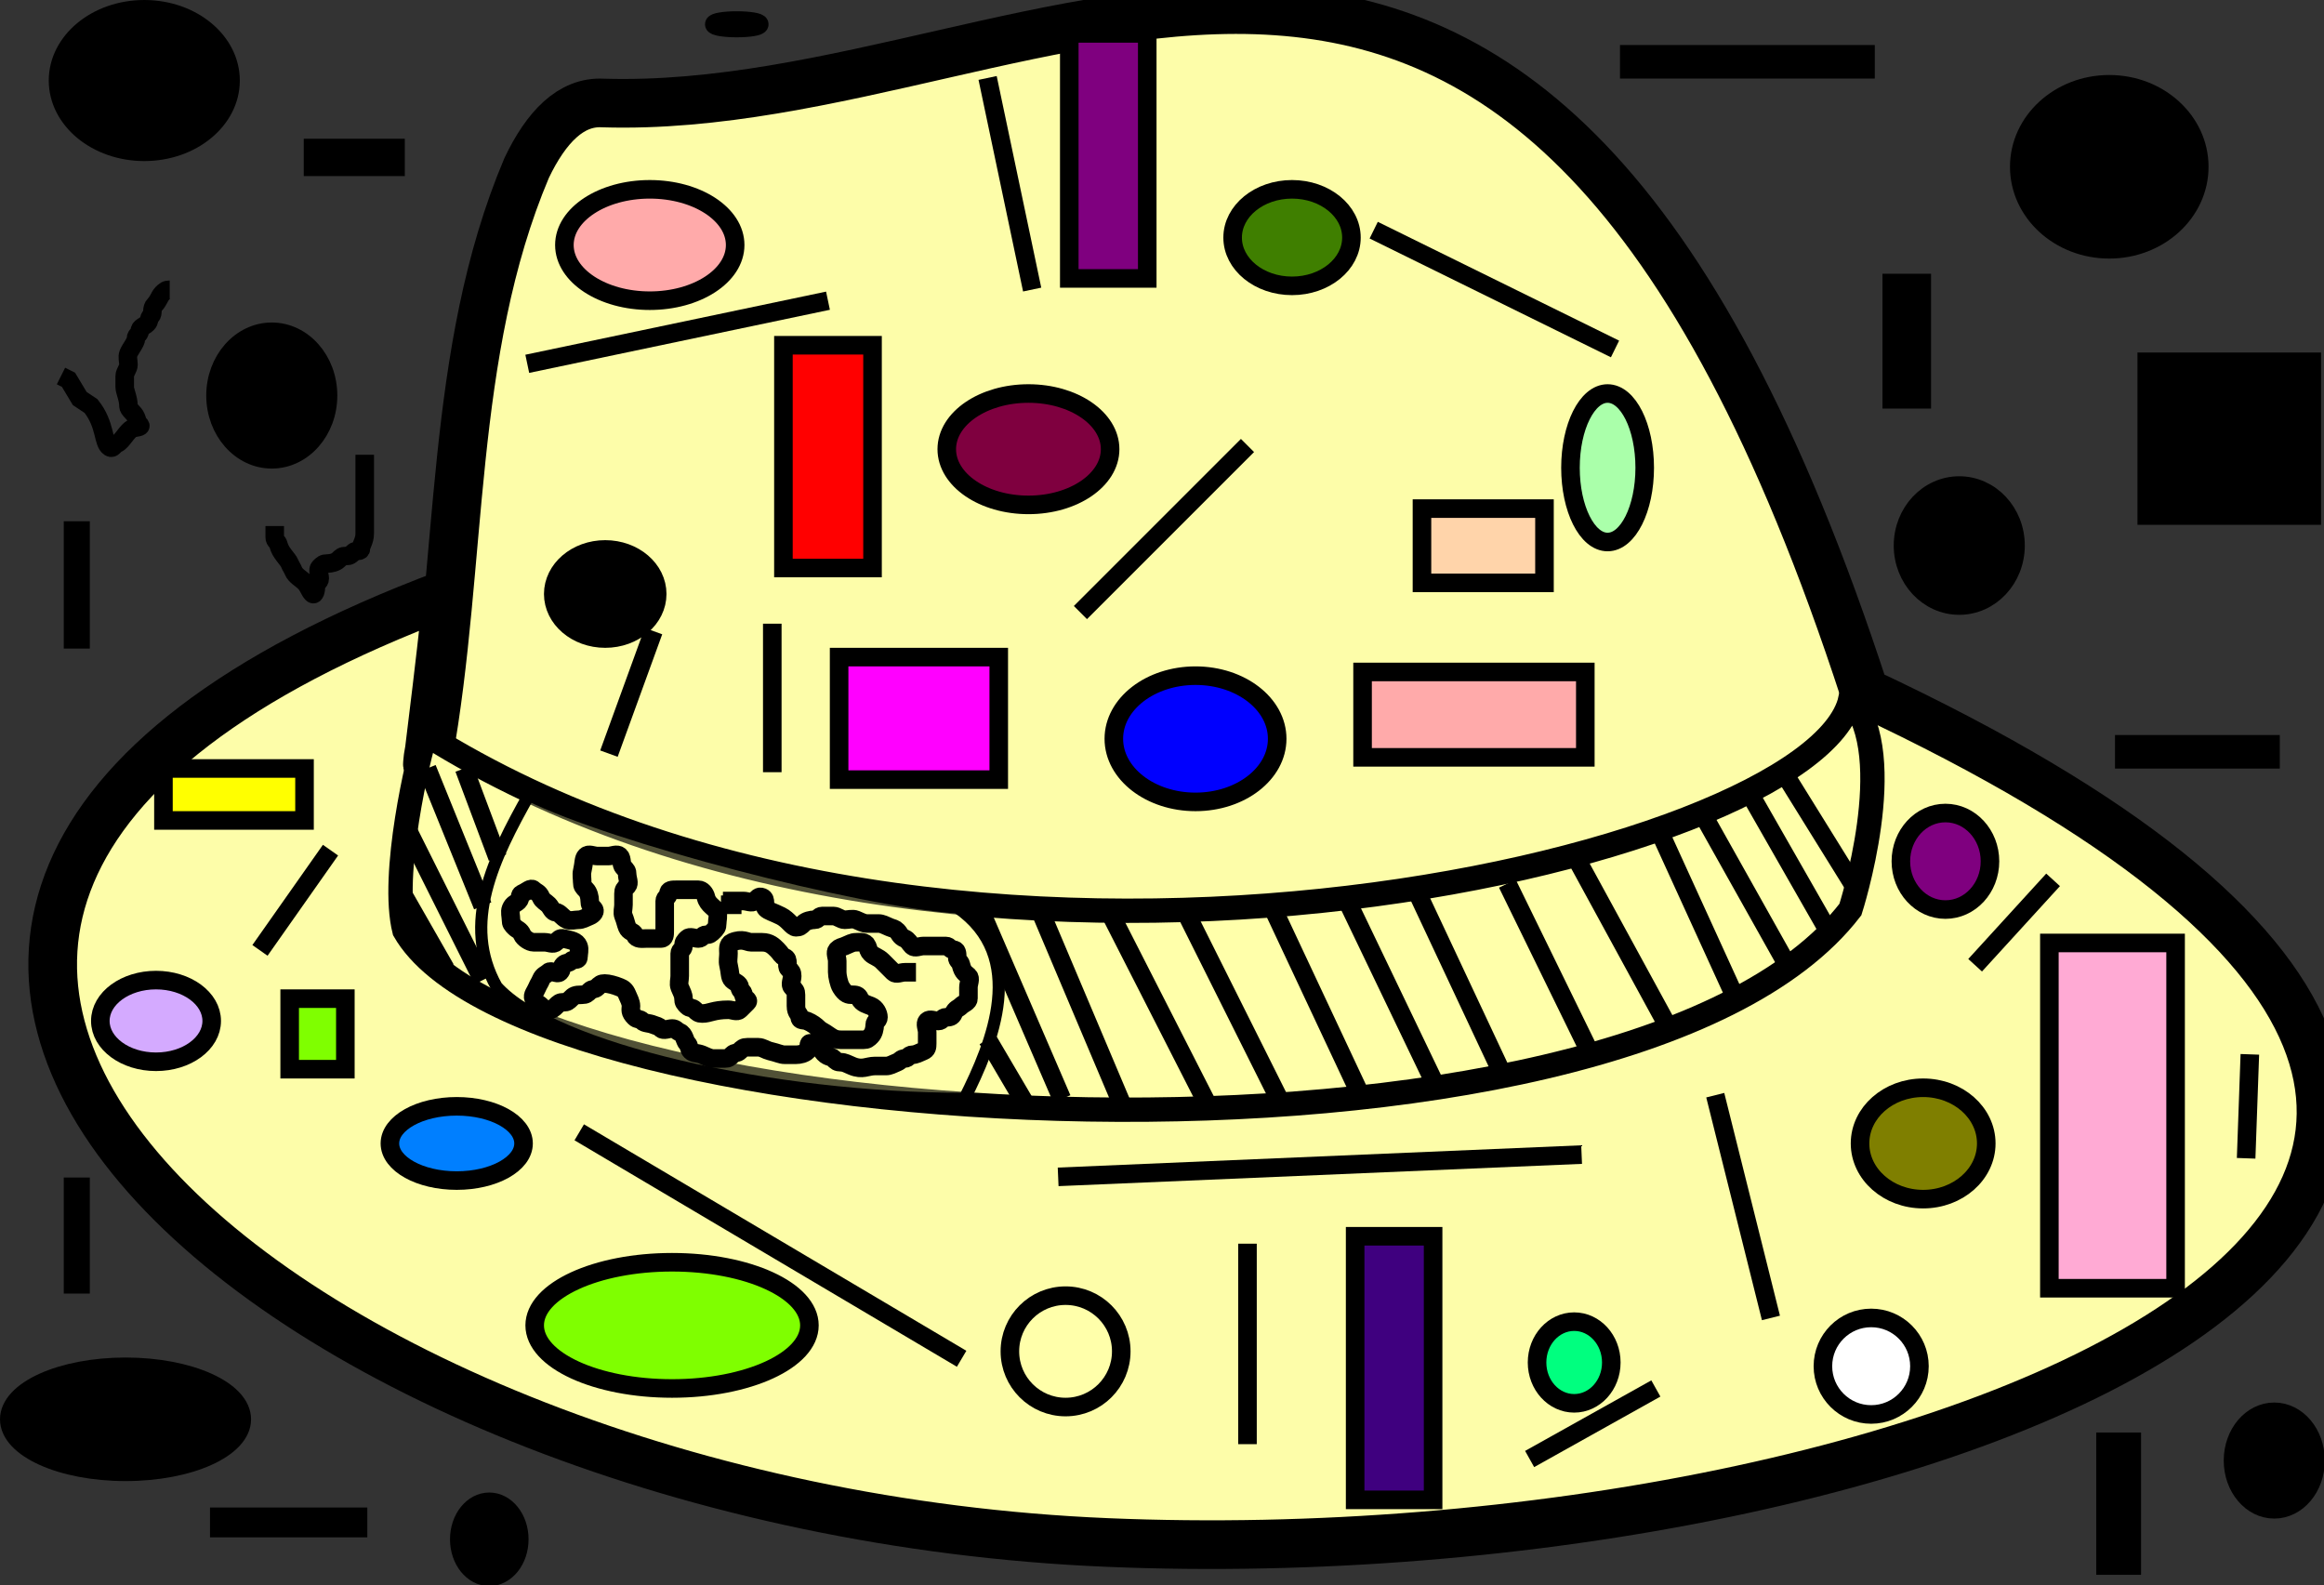
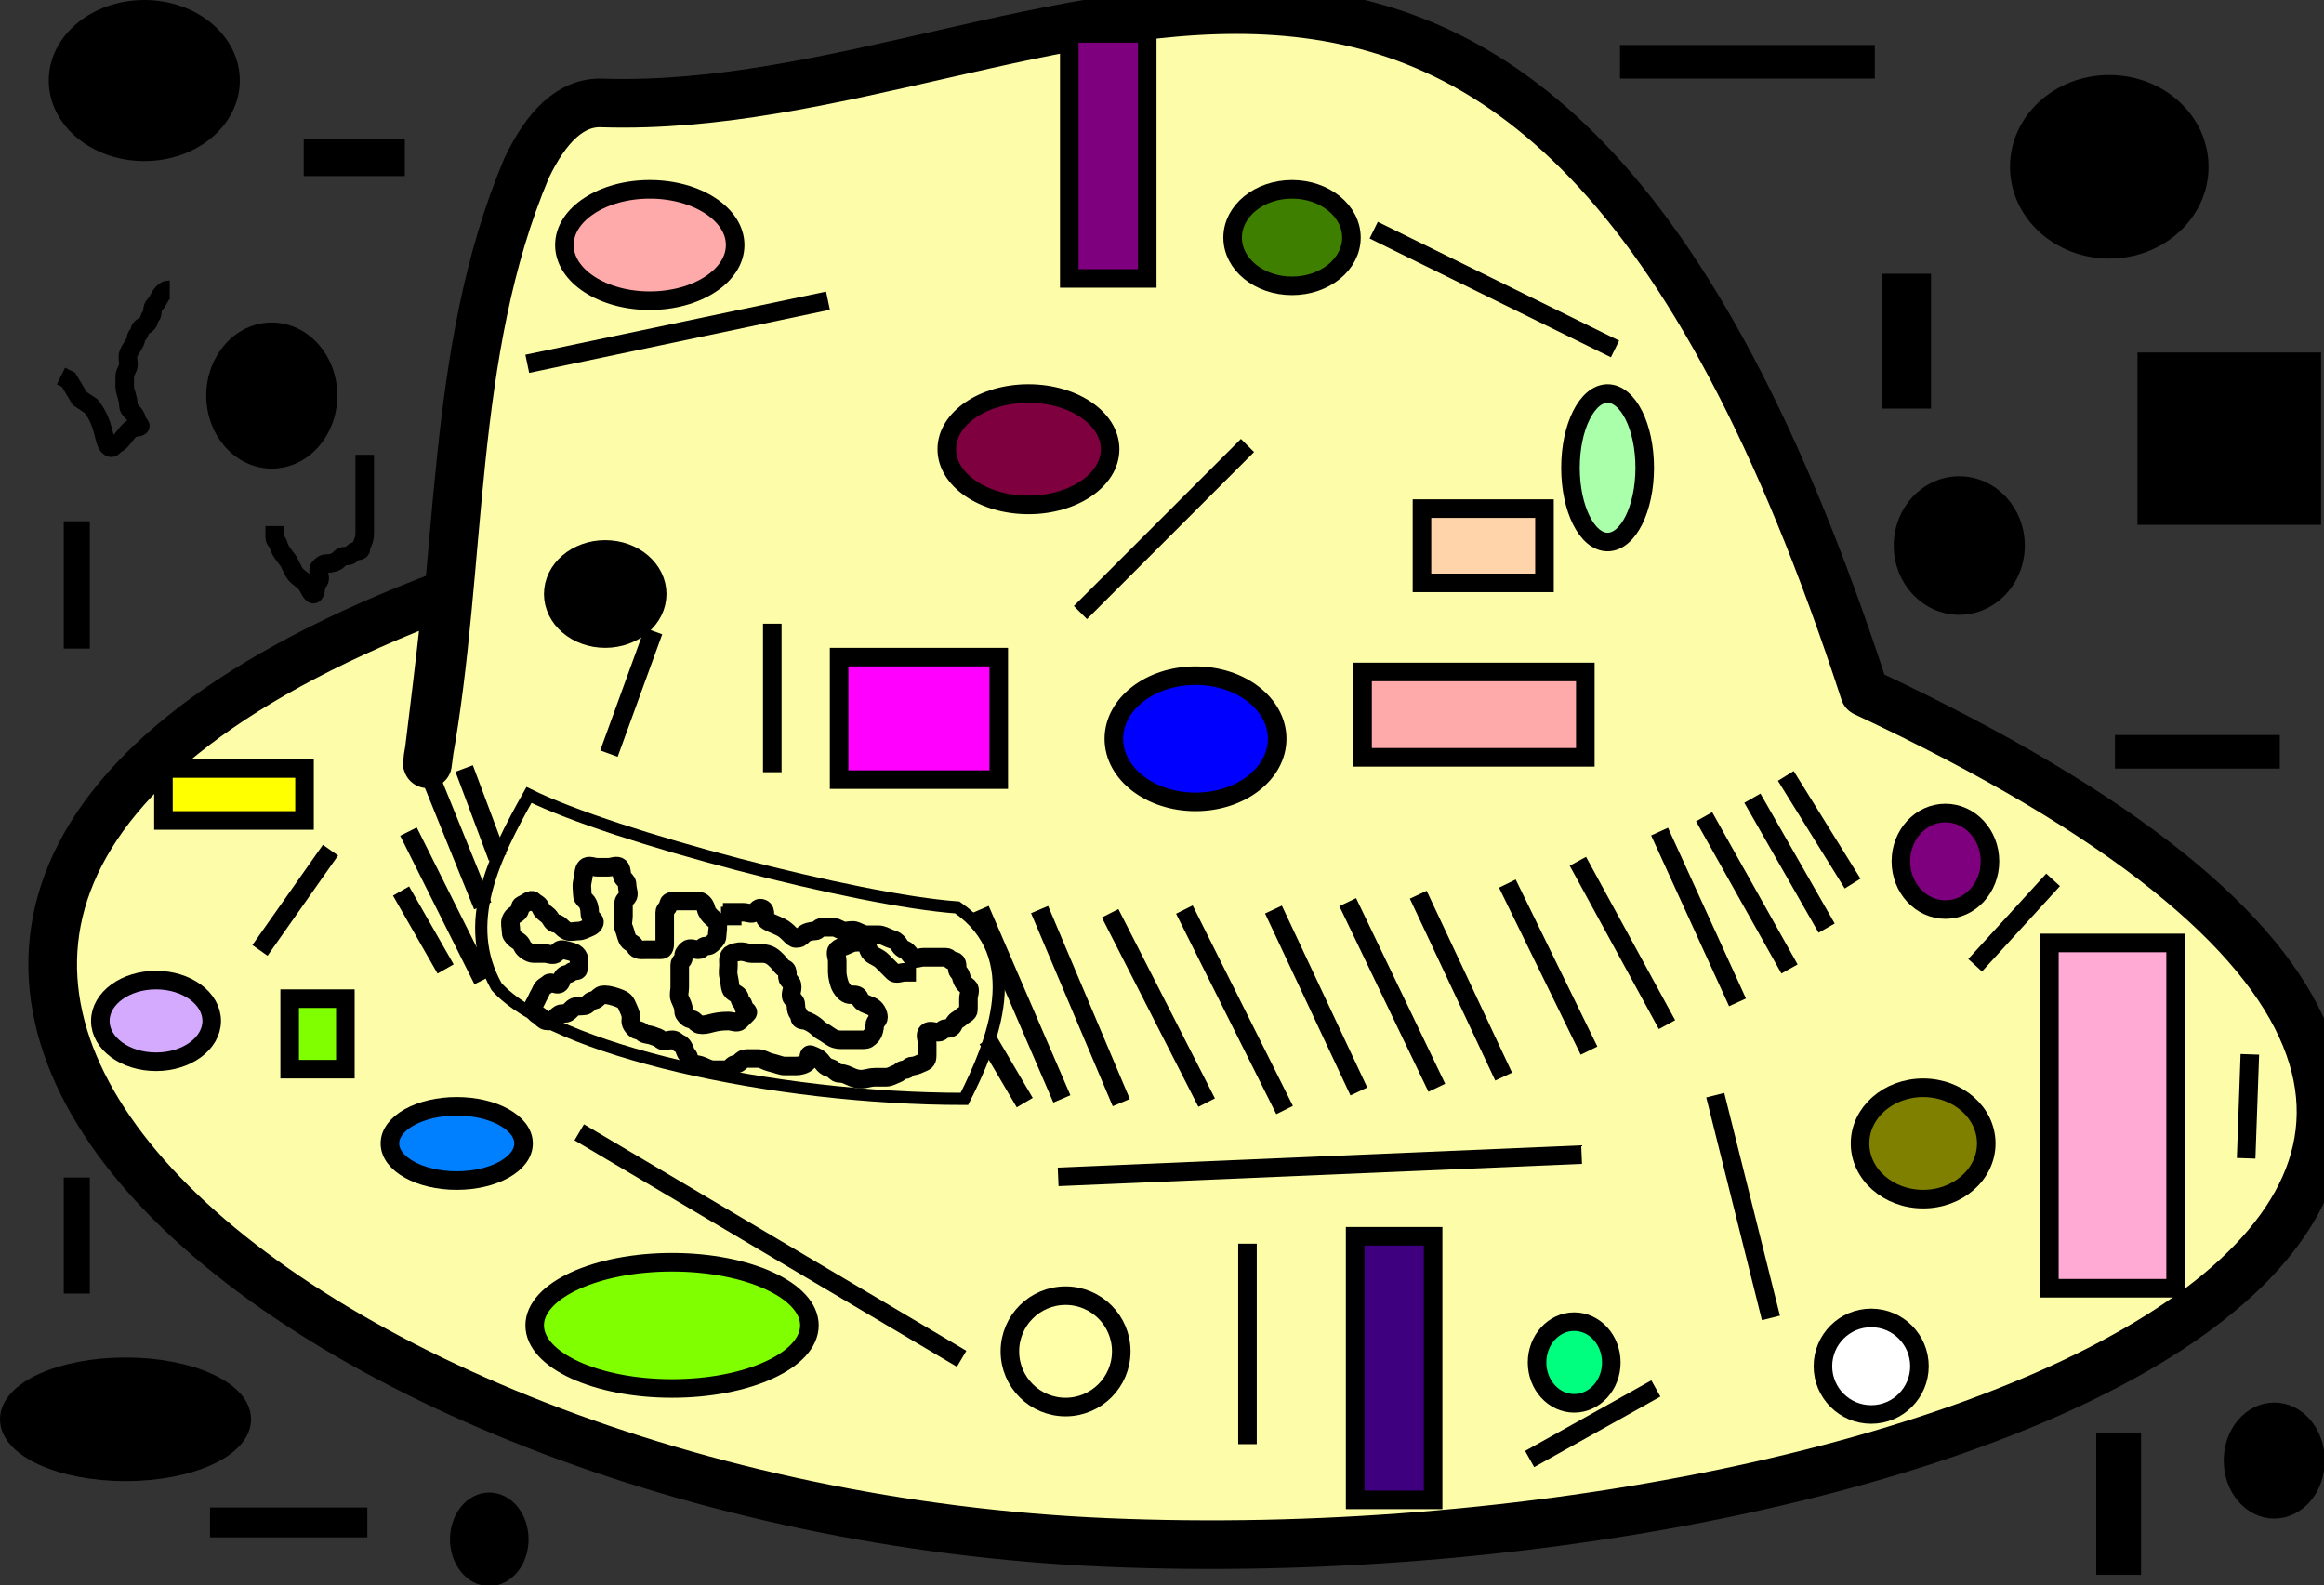
<svg xmlns="http://www.w3.org/2000/svg" width="626" height="427">
  <rect width="100%" height="100%" fill="#333333" stroke="none" />
  <title>Toontown Creation</title>
  <g>
    <title>Layer 1</title>
    <g id="layer1">
      <g transform="matrix(5.507, 0, 0, 5.507, -1052, -2439.67)" id="g9835">
        <path fill="#ffffaa" fill-opacity="0.992" fill-rule="evenodd" stroke="#000000" stroke-width="2.38" stroke-linejoin="round" d="m212.891,472.063c0.173,-0.772 -1.183,10.41 -0.923,7.987c1.719,-9.498 0.997,-19.791 4.824,-28.827c0.953,-1.994 2.167,-3.259 3.727,-3.173c22.189,0.686 45.071,-22.297 61.713,28.815c51.312,24.012 3.568,43.308 -37.054,41.593c-40.14,-1.68 -74.411,-30.616 -32.287,-46.396z" id="path575" />
-         <path fill="#ffffaa" fill-rule="evenodd" stroke="#000000" stroke-width="1.19" d="m211.851,478.923c25.656,16.123 67.954,6.175 69.687,-1.715c2.427,2.744 0,10.291 0,10.291c-11.094,14.407 -64.833,11.32 -70.727,1.029c-0.693,-2.744 0.693,-8.576 1.04,-9.605z" id="path576" />
        <path fill="#ffffaa" fill-opacity="0.317" fill-rule="evenodd" stroke="#000000" stroke-width="0.447pt" d="m216.904,481.893c4.16,2.058 16.096,5.16 20.949,5.503c3.467,2.401 1.734,6.621 0.347,9.365c-9.361,0 -20.109,-2.401 -22.882,-5.489c-1.734,-3.087 -0.147,-6.292 1.586,-9.379z" id="path590" />
      </g>
    </g>
    <ellipse ry="15" rx="23" id="svg_1" cy="65.996" cx="175.026" stroke-width="5" stroke="#000000" fill="#ffaaaa" />
    <ellipse ry="15" rx="22" id="svg_2" cy="120.996" cx="277.026" stroke-width="5" stroke="#000000" fill="#7f003f" />
    <ellipse ry="17" rx="22" id="svg_3" cy="198.996" cx="322.026" stroke-width="5" stroke="#000000" fill="#0000ff" />
    <ellipse ry="15" rx="17" id="svg_4" cy="307.996" cx="518.026" stroke-width="5" stroke="#000000" fill="#7f7f00" />
    <ellipse ry="15" rx="15" id="svg_5" cy="363.996" cx="287.026" stroke-width="5" stroke="#000000" fill="#ffffaa" />
    <ellipse ry="11" rx="15" id="svg_6" cy="274.996" cx="42.026" stroke-width="5" stroke="#000000" fill="#d4aaff" />
    <ellipse ry="13" rx="16" id="svg_7" cy="63.996" cx="348.026" stroke-width="5" stroke="#000000" fill="#3f7f00" />
    <ellipse ry="12" rx="14" id="svg_8" cy="159.996" cx="163.026" stroke-width="5" stroke="#000000" fill="#000000" />
    <ellipse ry="11" rx="10" id="svg_9" cy="366.996" cx="424.026" stroke-width="5" stroke="#000000" fill="#00ff7f" />
    <ellipse ry="10" rx="18" id="svg_10" cy="307.996" cx="123.026" stroke-width="5" stroke="#000000" fill="#007fff" />
    <ellipse ry="20" rx="10" id="svg_11" cy="125.996" cx="433.026" stroke-width="5" stroke="#000000" fill="#aaffaa" />
    <ellipse ry="17" rx="37" id="svg_12" cy="356.996" cx="181.026" stroke-width="5" stroke="#000000" fill="#7fff00" />
    <ellipse ry="13" rx="12" id="svg_13" cy="231.996" cx="524.026" stroke-width="5" stroke="#000000" fill="#7f007f" />
    <ellipse ry="13" rx="13" id="svg_14" cy="367.996" cx="504.026" stroke-width="5" stroke="#000000" fill="#ffffff" />
    <rect id="svg_17" height="33" width="43" y="176.996" x="226.026" stroke-width="5" stroke="#000000" fill="#ff00ff" />
    <rect id="svg_18" height="66" width="21" y="8.996" x="288.026" stroke-width="5" stroke="#000000" fill="#7f007f" />
    <rect id="svg_19" height="20" width="33" y="136.996" x="383.026" stroke-width="5" stroke="#000000" fill="#ffd4aa" />
    <rect id="svg_20" height="71" width="21" y="332.996" x="365.026" stroke-width="5" stroke="#000000" fill="#3f007f" />
    <rect id="svg_21" height="14" width="38" y="206.996" x="44.026" stroke-width="5" stroke="#000000" fill="#ffff00" />
    <rect id="svg_22" height="93" width="34" y="253.996" x="552.026" stroke-width="5" stroke="#000000" fill="#ffaad4" />
    <rect id="svg_23" height="19" width="15" y="268.996" x="78.026" stroke-width="5" stroke="#000000" fill="#7fff00" />
    <rect id="svg_24" height="23" width="60" y="180.996" x="367.026" stroke-width="5" stroke="#000000" fill="#ffaaaa" />
-     <rect id="svg_25" height="60" width="24" y="92.996" x="211.026" stroke-width="5" stroke="#000000" fill="#ff0000" />
    <line id="svg_26" y2="164.996" x2="291.026" y1="119.996" x1="336.026" stroke-width="5" stroke="#000000" fill="none" />
    <line id="svg_27" y2="80.996" x2="223.026" y1="97.996" x1="142.026" stroke-width="5" stroke="#000000" fill="none" />
    <line id="svg_28" y2="354.996" x2="477.026" y1="294.996" x1="462.026" stroke-width="5" stroke="#000000" fill="none" />
    <line id="svg_29" y2="316.996" x2="285.026" y1="310.996" x1="426.026" stroke-width="5" stroke="#000000" fill="none" />
    <line id="svg_30" y2="365.996" x2="259.026" y1="304.996" x1="156.026" stroke-width="5" stroke="#000000" fill="none" />
    <line id="svg_31" y2="255.996" x2="70.026" y1="228.996" x1="89.026" stroke-width="5" stroke="#000000" fill="none" />
    <line id="svg_32" y2="259.996" x2="532.026" y1="236.996" x1="553.026" stroke-width="5" stroke="#000000" fill="none" />
    <line id="svg_33" y2="311.996" x2="605.026" y1="283.996" x1="606.026" stroke-width="5" stroke="#000000" fill="none" />
    <line id="svg_34" y2="93.996" x2="435.026" y1="61.996" x1="370.026" stroke-width="5" stroke="#000000" fill="none" />
-     <line id="svg_35" y2="77.996" x2="278.026" y1="20.996" x1="266.026" stroke-width="5" stroke="#000000" fill="none" />
    <line id="svg_36" y2="392.996" x2="412.026" y1="373.996" x1="446.026" stroke-width="5" stroke="#000000" fill="none" />
    <line id="svg_37" y2="334.996" x2="336.026" y1="388.996" x1="336.026" stroke-width="5" stroke="#000000" fill="none" />
    <line id="svg_38" y2="207.996" x2="208.026" y1="167.996" x1="208.026" stroke-width="5" stroke="#000000" fill="none" />
    <line id="svg_41" y2="269.996" x2="468.026" y1="223.996" x1="447.026" stroke-width="5" stroke="#000000" fill="none" />
    <line id="svg_42" y2="275.996" x2="449.026" y1="231.996" x1="425.026" stroke-width="5" stroke="#000000" fill="none" />
    <line id="svg_44" y2="282.996" x2="428.026" y1="237.996" x1="406.026" stroke-width="5" stroke="#000000" fill="none" />
    <line id="svg_45" y2="289.996" x2="405.026" y1="240.996" x1="382.026" stroke-width="5" stroke="#000000" fill="none" />
    <line id="svg_46" y2="292.996" x2="387.026" y1="242.996" x1="363.026" stroke-width="5" stroke="#000000" fill="none" />
    <line id="svg_48" y2="237.996" x2="499.026" y1="208.996" x1="481.026" stroke-width="5" stroke="#000000" fill="none" />
    <line id="svg_49" y2="260.996" x2="482.026" y1="219.996" x1="459.026" stroke-width="5" stroke="#000000" fill="none" />
    <line id="svg_50" y2="249.996" x2="492.026" y1="214.996" x1="472.026" stroke-width="5" stroke="#000000" fill="none" />
    <line id="svg_51" y2="293.996" x2="366.026" y1="244.996" x1="343.026" stroke-width="5" stroke="#000000" fill="none" />
    <line id="svg_52" y2="298.996" x2="346.026" y1="244.996" x1="319.026" stroke-width="5" stroke="#000000" fill="none" />
    <line id="svg_53" y2="296.996" x2="325.026" y1="245.996" x1="299.026" stroke-width="5" stroke="#000000" fill="none" />
    <line id="svg_54" y2="296.996" x2="302.026" y1="244.996" x1="280.026" stroke-width="5" stroke="#000000" fill="none" />
    <line id="svg_55" y2="295.996" x2="286.026" y1="244.996" x1="264.026" stroke-width="5" stroke="#000000" fill="none" />
    <line id="svg_56" y2="296.996" x2="276.026" y1="279.996" x1="266.026" stroke-width="5" stroke="#000000" fill="none" />
    <line id="svg_57" y2="230.996" x2="134.026" y1="206.996" x1="125.026" stroke-width="5" stroke="#000000" fill="none" />
    <line id="svg_58" y2="243.996" x2="130.026" y1="206.996" x1="115.026" stroke-width="5" stroke="#000000" fill="none" />
    <line id="svg_59" y2="263.996" x2="130.026" y1="223.996" x1="110.026" stroke-width="5" stroke="#000000" fill="none" />
    <line id="svg_60" y2="202.996" x2="164.026" y1="169.996" x1="176.026" stroke-width="5" stroke="#000000" fill="none" />
    <line id="svg_61" y2="260.996" x2="120.026" y1="239.996" x1="108.026" stroke-width="5" stroke="#000000" fill="none" />
    <ellipse ry="19.192" rx="23.232" id="svg_63" cy="21.693" cx="38.865" stroke-width="5" stroke="#000000" fill="#000000" />
    <ellipse ry="17.172" rx="15.152" id="svg_64" cy="106.541" cx="73.208" stroke-width="5" stroke="#000000" fill="#000000" />
    <ellipse ry="22.222" rx="24.242" id="svg_65" cy="44.925" cx="568.158" stroke-width="5" stroke="#000000" fill="#000000" />
    <ellipse ry="13.131" rx="11.111" id="svg_66" cy="393.41" cx="612.602" stroke-width="5" stroke="#000000" fill="#000000" />
    <ellipse ry="14.141" rx="31.313" id="svg_67" cy="382.299" cx="33.814" stroke-width="5" stroke="#000000" fill="#000000" />
    <ellipse ry="10.101" rx="8.081" id="svg_68" cy="414.622" cx="131.794" stroke-width="5" stroke="#000000" fill="#000000" />
-     <ellipse ry="1.01" rx="6.061" id="svg_69" cy="6.541" cx="198.461" stroke-width="5" stroke="#000000" fill="#000000" />
    <ellipse ry="16.162" rx="15.152" id="svg_70" cy="146.945" cx="527.753" stroke-width="5" stroke="#000000" fill="#000000" />
    <rect id="svg_71" height="29.293" width="2.02" y="142.905" x="19.673" stroke-width="5" stroke="#000000" fill="#000000" />
    <rect id="svg_72" height="41.414" width="44.444" y="97.45" x="578.259" stroke-width="5" stroke="#000000" fill="#000000" />
    <rect id="svg_73" height="4.04" width="63.636" y="14.622" x="438.865" stroke-width="5" stroke="#000000" fill="#000000" />
    <rect id="svg_74" height="31.313" width="8.081" y="76.238" x="509.572" stroke-width="5" stroke="#000000" fill="#000000" />
    <rect id="svg_75" height="4.04" width="39.394" y="200.481" x="572.198" stroke-width="5" stroke="#000000" fill="#000000" />
    <rect id="svg_76" height="33.333" width="7.071" y="388.36" x="567.147" stroke-width="5" stroke="#000000" fill="#000000" />
    <rect id="svg_77" height="3.03" width="37.374" y="408.562" x="59.067" stroke-width="5" stroke="#000000" fill="#000000" />
    <rect id="svg_78" height="26.263" width="2.02" y="319.673" x="19.673" stroke-width="5" stroke="#000000" fill="#000000" />
    <rect id="svg_79" height="5.051" width="22.222" y="39.875" x="84.319" stroke-width="5" stroke="#000000" fill="#000000" />
    <path d="m45.717,78.05c-1.01,0 -1.306,0.296 -2.02,1.01c-0.714,0.714 -1.01,2.02 -2.02,3.03c-1.01,1.01 -0.296,2.316 -1.01,3.03c-0.714,0.714 -0.296,1.306 -1.01,2.02c-0.714,0.714 -2.02,1.01 -2.02,2.02c0,1.01 -1.01,1.01 -1.01,2.02c0,1.01 -1.474,2.721 -2.02,4.04c-0.387,0.933 0,2.02 0,3.03c0,1.01 -1.01,2.02 -1.01,3.03c0,1.01 0,2.02 0,3.03c0,1.01 1.01,3.03 1.01,5.05c0,1.01 1.474,1.711 2.02,3.03c0.387,0.933 0.296,1.306 1.01,2.02c0.714,0.714 -1.087,0.624 -2.02,1.01c-1.32,0.547 -2.721,3.494 -4.04,4.04c-0.933,0.387 -1.161,1.541 -2.02,1.01c-1.921,-1.187 -1.01,-6.061 -5.051,-11.111l-3.03,-2.02l-3.03,-5.05l-2.02,-1.01" id="svg_80" stroke-width="5" stroke="#000000" fill="none" />
    <path d="m74,141.687c0,1.01 0,2.02 0,3.03c0,1.01 0.778,1.037 1.01,2.02c0.519,2.198 2.484,3.731 3.03,5.051c0.387,0.933 0.624,1.087 1.01,2.02c0.547,1.32 2.02,2.02 3.03,3.03c1.01,1.01 1.306,2.316 2.02,3.03c0.714,0.714 1.01,-1.01 1.01,-2.02c0,-1.01 1.01,-1.01 1.01,-2.02c0,-1.01 -0.714,-2.316 0,-3.03c0.714,-0.714 1.01,-1.01 2.02,-1.01c1.01,0 2.316,-0.296 3.03,-1.01c0.714,-0.714 1.01,-1.01 2.02,-1.01c1.01,0 1.306,-0.296 2.02,-1.01c0.714,-0.714 2.02,0 2.02,-1.01c0,-1.01 1.01,-2.02 1.01,-4.04c0,-2.02 0,-3.03 0,-5.051c0,-1.01 0,-2.02 0,-3.03c0,-1.01 0,-2.02 0,-3.03c0,-2.02 0,-3.03 0,-4.04c0,-1.01 0,-2.02 0,-3.03l0,-1.01l0,-1.01l0,-1.01" id="svg_81" stroke-width="5" stroke="#000000" fill="none" />
-     <path d="m246.727,261.889c-1.01,0 -2.02,0 -3.03,0c-1.01,0 -2.316,0.714 -3.03,0c-0.714,-0.714 -2.02,-2.02 -3.03,-3.03c-1.01,-1.01 -2.316,-1.306 -3.03,-2.02c-0.714,-0.714 -0.624,-1.087 -1.01,-2.02c-0.547,-1.32 -2.02,-1.01 -3.03,-1.01c-1.01,0 -1.711,0.463 -3.03,1.01c-0.933,0.387 -1.306,0.296 -2.02,1.01c-0.714,0.714 0,2.02 0,3.03c0,1.01 0,2.02 0,3.03c0,1.01 0.479,3.181 1.01,4.04c1.187,1.921 2.02,2.02 3.03,2.02c1.01,0 1.634,0.077 2.02,1.01c0.547,1.32 2.097,1.634 3.03,2.02c1.32,0.547 2.02,2.02 2.02,3.03c0,1.01 -1.01,1.01 -1.01,2.02c0,1.01 -0.296,2.316 -1.01,3.03c-0.714,0.714 -1.01,1.01 -2.02,1.01c-1.01,0 -2.02,0 -3.03,0c-1.01,0 -2.02,0 -3.03,0c-1.01,0 -1.871,-0.175 -3.03,-1.01c-1.832,-1.321 -2.316,-1.306 -3.03,-2.02c-0.714,-0.714 -1.711,-1.474 -3.03,-2.02c-0.933,-0.387 -2.02,0 -2.02,-1.01c0,-1.01 -1.01,-1.01 -1.01,-3.03c0,-1.01 0,-2.02 0,-3.03c0,-1.01 -0.296,-1.306 -1.01,-2.02c-0.714,-0.714 0,-2.02 0,-3.03c0,-1.01 -0.296,-1.306 -1.01,-2.02c-0.714,-0.714 0.31,-2.484 -1.01,-3.03c-0.933,-0.387 -1.01,-1.01 -2.02,-2.02c-1.01,-1.01 -2.02,-2.02 -4.04,-2.02c-1.01,0 -2.02,0 -3.03,0c-1.01,0 -2.251,-1.16 -5.05,0c-1.32,0.547 -1.01,2.02 -1.01,3.03c0,1.01 -0.232,2.047 0,3.03c0.519,2.198 0.296,3.326 1.01,4.04c0.714,0.714 2.02,1.01 2.02,2.02c0,1.01 1.01,1.01 1.01,2.02c0,1.01 1.724,1.306 1.01,2.02c-0.714,0.714 -1.306,1.306 -2.02,2.02c-0.714,0.714 -2.02,0 -3.03,0c-4.04,0 -5.051,1.01 -7.071,1.01c-1.01,0 -1.306,-0.296 -2.02,-1.01c-0.714,-0.714 -1.306,-0.296 -2.02,-1.01c-0.714,-0.714 -1.01,-1.01 -1.01,-2.02c0,-1.01 -0.463,-1.711 -1.01,-3.03c-0.387,-0.933 0,-2.02 0,-3.03c0,-1.01 0,-2.02 0,-3.03c0,-1.01 0,-2.02 0,-3.03c0,-1.01 1.01,-1.01 1.01,-2.02c0,-1.01 0.296,-1.306 1.01,-2.02c0.714,-0.714 2.02,0 3.03,0c1.01,0 1.01,-1.01 2.02,-1.01c1.01,0 1.306,-0.296 2.02,-1.01c0.714,-0.714 1.01,-1.01 1.01,-2.02c0,-1.01 0.387,-2.097 0,-3.03c-0.547,-1.32 -2.511,-1.842 -3.03,-4.04c-0.232,-0.983 -1.01,-2.02 -2.02,-2.02c-1.01,0 -2.02,0 -3.03,0c-1.01,0 -2.02,0 -3.03,0c-1.01,0 -2.02,0 -2.02,1.01c0,1.01 -1.01,1.01 -1.01,2.02c0,2.02 0,3.03 0,4.04c0,1.01 0,3.03 0,4.04c0,1.01 0,2.02 -1.01,2.02c-1.01,0 -2.02,0 -4.04,0c-1.01,0 -2.484,0.31 -3.03,-1.01c-0.387,-0.933 -1.474,-0.7 -2.02,-2.02c-0.387,-0.933 -0.463,-1.711 -1.01,-3.03c-0.387,-0.933 0,-2.02 0,-3.03c0,-1.01 0,-2.02 0,-3.03c0,-1.01 0.296,-1.306 1.01,-2.02c0.714,-0.714 0,-2.02 0,-3.03c0,-1.01 -0.296,-1.306 -1.01,-2.02c-0.714,-0.714 -0.296,-2.316 -1.01,-3.03c-0.714,-0.714 -2.02,0 -3.03,0c-1.01,0 -2.02,0 -3.03,0c-1.01,0 -2.316,-0.714 -3.03,0c-0.714,0.714 -0.491,1.842 -1.01,4.04c-0.232,0.983 0,2.02 0,3.03c0,1.01 0.296,1.306 1.01,2.02c0.714,0.714 1.01,2.02 1.01,3.03c0,1.01 0.296,1.306 1.01,2.02c0.714,0.714 -0.077,1.634 -1.01,2.02c-1.32,0.547 -2.02,1.01 -3.03,1.01c-1.01,0 -2.097,0.387 -3.03,0c-1.32,-0.547 -2.02,-2.02 -3.03,-2.02c-1.01,0 -1.306,-1.306 -2.02,-2.02c-0.714,-0.714 -1.634,-1.087 -2.02,-2.02c-0.547,-1.32 -1.306,-1.306 -2.02,-2.02c-0.714,-0.714 -1.711,0.463 -3.03,1.01c-0.933,0.387 -0.296,1.306 -1.01,2.02c-0.714,0.714 -1.474,0.7 -2.02,2.02c-0.387,0.933 0,2.02 0,3.03c0,1.01 0.296,1.306 1.01,2.02c0.714,0.714 1.474,0.7 2.02,2.02c0.387,0.933 2.02,2.02 3.03,2.02c1.01,0 2.02,0 3.03,0c1.01,0 2.316,0.714 3.03,0c0.714,-0.714 1.037,-1.242 2.02,-1.01c2.198,0.519 3.494,0.7 4.04,2.02c0.387,0.933 0,2.02 0,3.03c0,1.01 -1.306,0.296 -2.02,1.01c-0.714,0.714 -1.306,0.296 -2.02,1.01c-0.714,0.714 -0.296,1.306 -1.01,2.02c-0.714,0.714 -2.316,-0.714 -3.03,0c-0.714,0.714 -1.474,0.7 -2.02,2.02c-0.387,0.933 -0.624,1.087 -1.01,2.02c-0.547,1.32 -1.397,2.097 -1.01,3.03c0.547,1.32 1.306,1.306 2.02,2.02c0.714,0.714 1.01,1.01 2.02,1.01c1.01,0 1.306,-0.296 2.02,-1.01c0.714,-0.714 1.01,-1.01 2.02,-1.01c1.01,0 1.306,-0.296 2.02,-1.01c0.714,-0.714 1.01,-1.01 3.03,-1.01c1.01,0 1.306,-0.296 2.02,-1.01c0.714,-0.714 1.306,-0.296 2.02,-1.01c0.714,-0.714 1.01,-1.01 2.02,-1.01c1.01,0 2.721,0.463 4.04,1.01c0.933,0.387 1.474,0.7 2.02,2.02c0.387,0.933 1.01,2.02 1.01,3.03c0,1.01 -0.418,1.602 1.01,3.03c0.714,0.714 1.306,0.296 2.02,1.01c0.714,0.714 1.711,0.463 3.03,1.01c0.933,0.387 1.306,0.296 2.02,1.01c0.714,0.714 2.02,0 3.03,0c1.01,0 1.087,0.624 2.02,1.01c1.32,0.547 1.306,2.316 2.02,3.03c0.714,0.714 0.296,1.306 1.01,2.02c0.714,0.714 1.711,0.463 3.03,1.01c0.933,0.387 2.02,1.01 3.03,1.01c1.01,0 2.02,0 3.03,0c1.01,0 1.306,-0.296 2.02,-1.01c0.714,-0.714 1.306,-0.296 2.02,-1.01c0.714,-0.714 1.01,-1.01 2.02,-1.01c1.01,0 2.02,0 3.03,0c1.01,0 2.047,0.778 3.03,1.01c2.198,0.519 3.03,1.01 4.04,1.01c1.01,0 2.02,0 3.03,0c1.01,0 2.316,-0.296 3.03,-1.01c0.714,-0.714 0.077,-2.407 1.01,-2.02c1.32,0.547 2.195,0.861 3.03,2.02c1.321,1.832 2.316,1.306 3.03,2.02c0.714,0.714 1.01,1.01 2.02,1.01c1.01,0 1.711,0.463 3.03,1.01c2.8,1.16 4.04,0 6.061,0c1.01,0 2.02,0 3.03,0c1.01,0 1.711,-0.463 3.03,-1.01c0.933,-0.387 1.01,-1.01 2.02,-1.01c1.01,0 1.01,-1.01 2.02,-1.01c1.01,0 1.711,-0.463 3.03,-1.01c0.933,-0.387 1.01,-1.01 1.01,-2.02c0,-1.01 0,-2.02 0,-3.03c0,-1.01 -0.714,-2.316 0,-3.03c0.714,-0.714 2.02,0 3.03,0c1.01,0 1.01,-1.01 2.02,-1.01c1.01,0 1.634,-0.077 2.02,-1.01c0.547,-1.32 1.306,-1.306 2.02,-2.02c0.714,-0.714 2.02,-1.01 2.02,-2.02c0,-1.01 0,-2.02 0,-3.03c0,-1.01 0.714,-2.316 0,-3.03c-0.714,-0.714 -1.501,-0.832 -2.02,-3.03c-0.232,-0.983 -1.01,-1.01 -1.01,-2.02c0,-1.01 0,-2.02 -1.01,-2.02c-1.01,0 -1.01,-1.01 -2.02,-1.01c-1.01,0 -2.02,0 -3.03,0c-1.01,0 -2.02,0 -3.03,0c-1.01,0 -2.316,0.714 -3.03,0c-0.714,-0.714 -1.087,-1.634 -2.02,-2.02c-1.32,-0.547 -1.306,-1.306 -2.02,-2.02c-0.714,-0.714 -1.087,-0.624 -2.02,-1.01c-1.32,-0.547 -2.02,-1.01 -3.03,-1.01c-1.01,0 -2.02,0 -3.03,0c-1.01,0 -1.711,-0.463 -3.03,-1.01c-0.933,-0.387 -2.02,0 -3.03,0c-1.01,0 -2.02,-1.01 -3.03,-1.01c-1.01,0 -2.02,0 -3.03,0c-1.01,0 -1.01,1.01 -2.02,1.01c-1.01,0 -2.316,0.296 -3.03,1.01c-0.714,0.714 -1.01,1.01 -2.02,1.01c-1.01,0 -2.02,-2.02 -4.04,-3.03c-2.02,-1.01 -3.326,-1.306 -4.04,-2.02c-0.714,-0.714 0.31,-2.484 -1.01,-3.03c-0.933,-0.387 -1.306,0.296 -2.02,1.01c-0.714,0.714 -2.02,0 -3.03,0c-1.01,0 -2.02,0 -3.03,0l0,1.01l-2.02,0l-1.01,0" id="svg_82" stroke-width="5" stroke="#000000" fill="none" />
+     <path d="m246.727,261.889c-1.01,0 -2.02,0 -3.03,0c-1.01,0 -2.316,0.714 -3.03,0c-0.714,-0.714 -2.02,-2.02 -3.03,-3.03c-1.01,-1.01 -2.316,-1.306 -3.03,-2.02c-0.714,-0.714 -0.624,-1.087 -1.01,-2.02c-0.547,-1.32 -2.02,-1.01 -3.03,-1.01c-1.01,0 -1.711,0.463 -3.03,1.01c-0.933,0.387 -1.306,0.296 -2.02,1.01c-0.714,0.714 0,2.02 0,3.03c0,1.01 0,2.02 0,3.03c0,1.01 0.479,3.181 1.01,4.04c1.187,1.921 2.02,2.02 3.03,2.02c1.01,0 1.634,0.077 2.02,1.01c0.547,1.32 2.097,1.634 3.03,2.02c1.32,0.547 2.02,2.02 2.02,3.03c0,1.01 -1.01,1.01 -1.01,2.02c0,1.01 -0.296,2.316 -1.01,3.03c-0.714,0.714 -1.01,1.01 -2.02,1.01c-1.01,0 -2.02,0 -3.03,0c-1.01,0 -2.02,0 -3.03,0c-1.01,0 -1.871,-0.175 -3.03,-1.01c-1.832,-1.321 -2.316,-1.306 -3.03,-2.02c-0.714,-0.714 -1.711,-1.474 -3.03,-2.02c-0.933,-0.387 -2.02,0 -2.02,-1.01c0,-1.01 -1.01,-1.01 -1.01,-3.03c0,-1.01 -0.296,-1.306 -1.01,-2.02c-0.714,-0.714 0,-2.02 0,-3.03c0,-1.01 -0.296,-1.306 -1.01,-2.02c-0.714,-0.714 0.31,-2.484 -1.01,-3.03c-0.933,-0.387 -1.01,-1.01 -2.02,-2.02c-1.01,-1.01 -2.02,-2.02 -4.04,-2.02c-1.01,0 -2.02,0 -3.03,0c-1.01,0 -2.251,-1.16 -5.05,0c-1.32,0.547 -1.01,2.02 -1.01,3.03c0,1.01 -0.232,2.047 0,3.03c0.519,2.198 0.296,3.326 1.01,4.04c0.714,0.714 2.02,1.01 2.02,2.02c0,1.01 1.01,1.01 1.01,2.02c0,1.01 1.724,1.306 1.01,2.02c-0.714,0.714 -1.306,1.306 -2.02,2.02c-0.714,0.714 -2.02,0 -3.03,0c-4.04,0 -5.051,1.01 -7.071,1.01c-1.01,0 -1.306,-0.296 -2.02,-1.01c-0.714,-0.714 -1.306,-0.296 -2.02,-1.01c-0.714,-0.714 -1.01,-1.01 -1.01,-2.02c0,-1.01 -0.463,-1.711 -1.01,-3.03c-0.387,-0.933 0,-2.02 0,-3.03c0,-1.01 0,-2.02 0,-3.03c0,-1.01 0,-2.02 0,-3.03c0,-1.01 1.01,-1.01 1.01,-2.02c0,-1.01 0.296,-1.306 1.01,-2.02c0.714,-0.714 2.02,0 3.03,0c1.01,0 1.01,-1.01 2.02,-1.01c1.01,0 1.306,-0.296 2.02,-1.01c0.714,-0.714 1.01,-1.01 1.01,-2.02c0,-1.01 0.387,-2.097 0,-3.03c-0.547,-1.32 -2.511,-1.842 -3.03,-4.04c-0.232,-0.983 -1.01,-2.02 -2.02,-2.02c-1.01,0 -2.02,0 -3.03,0c-1.01,0 -2.02,0 -3.03,0c-1.01,0 -2.02,0 -2.02,1.01c0,1.01 -1.01,1.01 -1.01,2.02c0,2.02 0,3.03 0,4.04c0,1.01 0,3.03 0,4.04c0,1.01 0,2.02 -1.01,2.02c-1.01,0 -2.02,0 -4.04,0c-1.01,0 -2.484,0.31 -3.03,-1.01c-0.387,-0.933 -1.474,-0.7 -2.02,-2.02c-0.387,-0.933 -0.463,-1.711 -1.01,-3.03c-0.387,-0.933 0,-2.02 0,-3.03c0,-1.01 0,-2.02 0,-3.03c0,-1.01 0.296,-1.306 1.01,-2.02c0.714,-0.714 0,-2.02 0,-3.03c0,-1.01 -0.296,-1.306 -1.01,-2.02c-0.714,-0.714 -0.296,-2.316 -1.01,-3.03c-0.714,-0.714 -2.02,0 -3.03,0c-1.01,0 -2.02,0 -3.03,0c-1.01,0 -2.316,-0.714 -3.03,0c-0.714,0.714 -0.491,1.842 -1.01,4.04c-0.232,0.983 0,2.02 0,3.03c0,1.01 0.296,1.306 1.01,2.02c0.714,0.714 1.01,2.02 1.01,3.03c0,1.01 0.296,1.306 1.01,2.02c0.714,0.714 -0.077,1.634 -1.01,2.02c-1.32,0.547 -2.02,1.01 -3.03,1.01c-1.01,0 -2.097,0.387 -3.03,0c-1.32,-0.547 -2.02,-2.02 -3.03,-2.02c-1.01,0 -1.306,-1.306 -2.02,-2.02c-0.714,-0.714 -1.634,-1.087 -2.02,-2.02c-0.547,-1.32 -1.306,-1.306 -2.02,-2.02c-0.714,-0.714 -1.711,0.463 -3.03,1.01c-0.933,0.387 -0.296,1.306 -1.01,2.02c-0.714,0.714 -1.474,0.7 -2.02,2.02c-0.387,0.933 0,2.02 0,3.03c0,1.01 0.296,1.306 1.01,2.02c0.714,0.714 1.474,0.7 2.02,2.02c0.387,0.933 2.02,2.02 3.03,2.02c1.01,0 2.02,0 3.03,0c1.01,0 2.316,0.714 3.03,0c0.714,-0.714 1.037,-1.242 2.02,-1.01c2.198,0.519 3.494,0.7 4.04,2.02c0.387,0.933 0,2.02 0,3.03c0,1.01 -1.306,0.296 -2.02,1.01c-0.714,0.714 -1.306,0.296 -2.02,1.01c-0.714,0.714 -0.296,1.306 -1.01,2.02c-0.714,0.714 -2.316,-0.714 -3.03,0c-0.714,0.714 -1.474,0.7 -2.02,2.02c-0.387,0.933 -0.624,1.087 -1.01,2.02c-0.547,1.32 -1.397,2.097 -1.01,3.03c0.547,1.32 1.306,1.306 2.02,2.02c0.714,0.714 1.01,1.01 2.02,1.01c1.01,0 1.306,-0.296 2.02,-1.01c0.714,-0.714 1.01,-1.01 2.02,-1.01c1.01,0 1.306,-0.296 2.02,-1.01c0.714,-0.714 1.01,-1.01 3.03,-1.01c1.01,0 1.306,-0.296 2.02,-1.01c0.714,-0.714 1.306,-0.296 2.02,-1.01c0.714,-0.714 1.01,-1.01 2.02,-1.01c1.01,0 2.721,0.463 4.04,1.01c0.933,0.387 1.474,0.7 2.02,2.02c0.387,0.933 1.01,2.02 1.01,3.03c0,1.01 -0.418,1.602 1.01,3.03c0.714,0.714 1.306,0.296 2.02,1.01c0.714,0.714 1.711,0.463 3.03,1.01c0.933,0.387 1.306,0.296 2.02,1.01c0.714,0.714 2.02,0 3.03,0c1.01,0 1.087,0.624 2.02,1.01c1.32,0.547 1.306,2.316 2.02,3.03c0.714,0.714 0.296,1.306 1.01,2.02c0.714,0.714 1.711,0.463 3.03,1.01c0.933,0.387 2.02,1.01 3.03,1.01c1.01,0 2.02,0 3.03,0c1.01,0 1.306,-0.296 2.02,-1.01c0.714,-0.714 1.306,-0.296 2.02,-1.01c0.714,-0.714 1.01,-1.01 2.02,-1.01c1.01,0 2.02,0 3.03,0c1.01,0 2.047,0.778 3.03,1.01c2.198,0.519 3.03,1.01 4.04,1.01c1.01,0 2.02,0 3.03,0c1.01,0 2.316,-0.296 3.03,-1.01c0.714,-0.714 0.077,-2.407 1.01,-2.02c1.32,0.547 2.195,0.861 3.03,2.02c1.321,1.832 2.316,1.306 3.03,2.02c0.714,0.714 1.01,1.01 2.02,1.01c1.01,0 1.711,0.463 3.03,1.01c2.8,1.16 4.04,0 6.061,0c1.01,0 2.02,0 3.03,0c1.01,0 1.711,-0.463 3.03,-1.01c0.933,-0.387 1.01,-1.01 2.02,-1.01c1.01,0 1.01,-1.01 2.02,-1.01c1.01,0 1.711,-0.463 3.03,-1.01c0.933,-0.387 1.01,-1.01 1.01,-2.02c0,-1.01 0,-2.02 0,-3.03c0,-1.01 -0.714,-2.316 0,-3.03c0.714,-0.714 2.02,0 3.03,0c1.01,0 1.01,-1.01 2.02,-1.01c1.01,0 1.634,-0.077 2.02,-1.01c0.547,-1.32 1.306,-1.306 2.02,-2.02c0.714,-0.714 2.02,-1.01 2.02,-2.02c0,-1.01 0,-2.02 0,-3.03c0,-1.01 0.714,-2.316 0,-3.03c-0.714,-0.714 -1.501,-0.832 -2.02,-3.03c-0.232,-0.983 -1.01,-1.01 -1.01,-2.02c0,-1.01 0,-2.02 -1.01,-2.02c-1.01,0 -1.01,-1.01 -2.02,-1.01c-1.01,0 -2.02,0 -3.03,0c-1.01,0 -2.02,0 -3.03,0c-1.01,0 -2.316,0.714 -3.03,0c-0.714,-0.714 -1.087,-1.634 -2.02,-2.02c-1.32,-0.547 -1.306,-1.306 -2.02,-2.02c-0.714,-0.714 -1.087,-0.624 -2.02,-1.01c-1.32,-0.547 -2.02,-1.01 -3.03,-1.01c-1.01,0 -2.02,0 -3.03,0c-1.01,0 -1.711,-0.463 -3.03,-1.01c-0.933,-0.387 -2.02,0 -3.03,0c-1.01,0 -2.02,-1.01 -3.03,-1.01c-1.01,0 -2.02,0 -3.03,0c-1.01,0 -1.01,1.01 -2.02,1.01c-1.01,0 -2.316,0.296 -3.03,1.01c-0.714,0.714 -1.01,1.01 -2.02,1.01c-1.01,0 -2.02,-2.02 -4.04,-3.03c-2.02,-1.01 -3.326,-1.306 -4.04,-2.02c-0.714,-0.714 0.31,-2.484 -1.01,-3.03c-0.933,-0.387 -1.306,0.296 -2.02,1.01c-0.714,0.714 -2.02,0 -3.03,0c-1.01,0 -2.02,0 -3.03,0l0,1.01l-2.02,0l-1.01,0" id="svg_82" stroke-width="5" stroke="#000000" fill="none" />
  </g>
</svg>